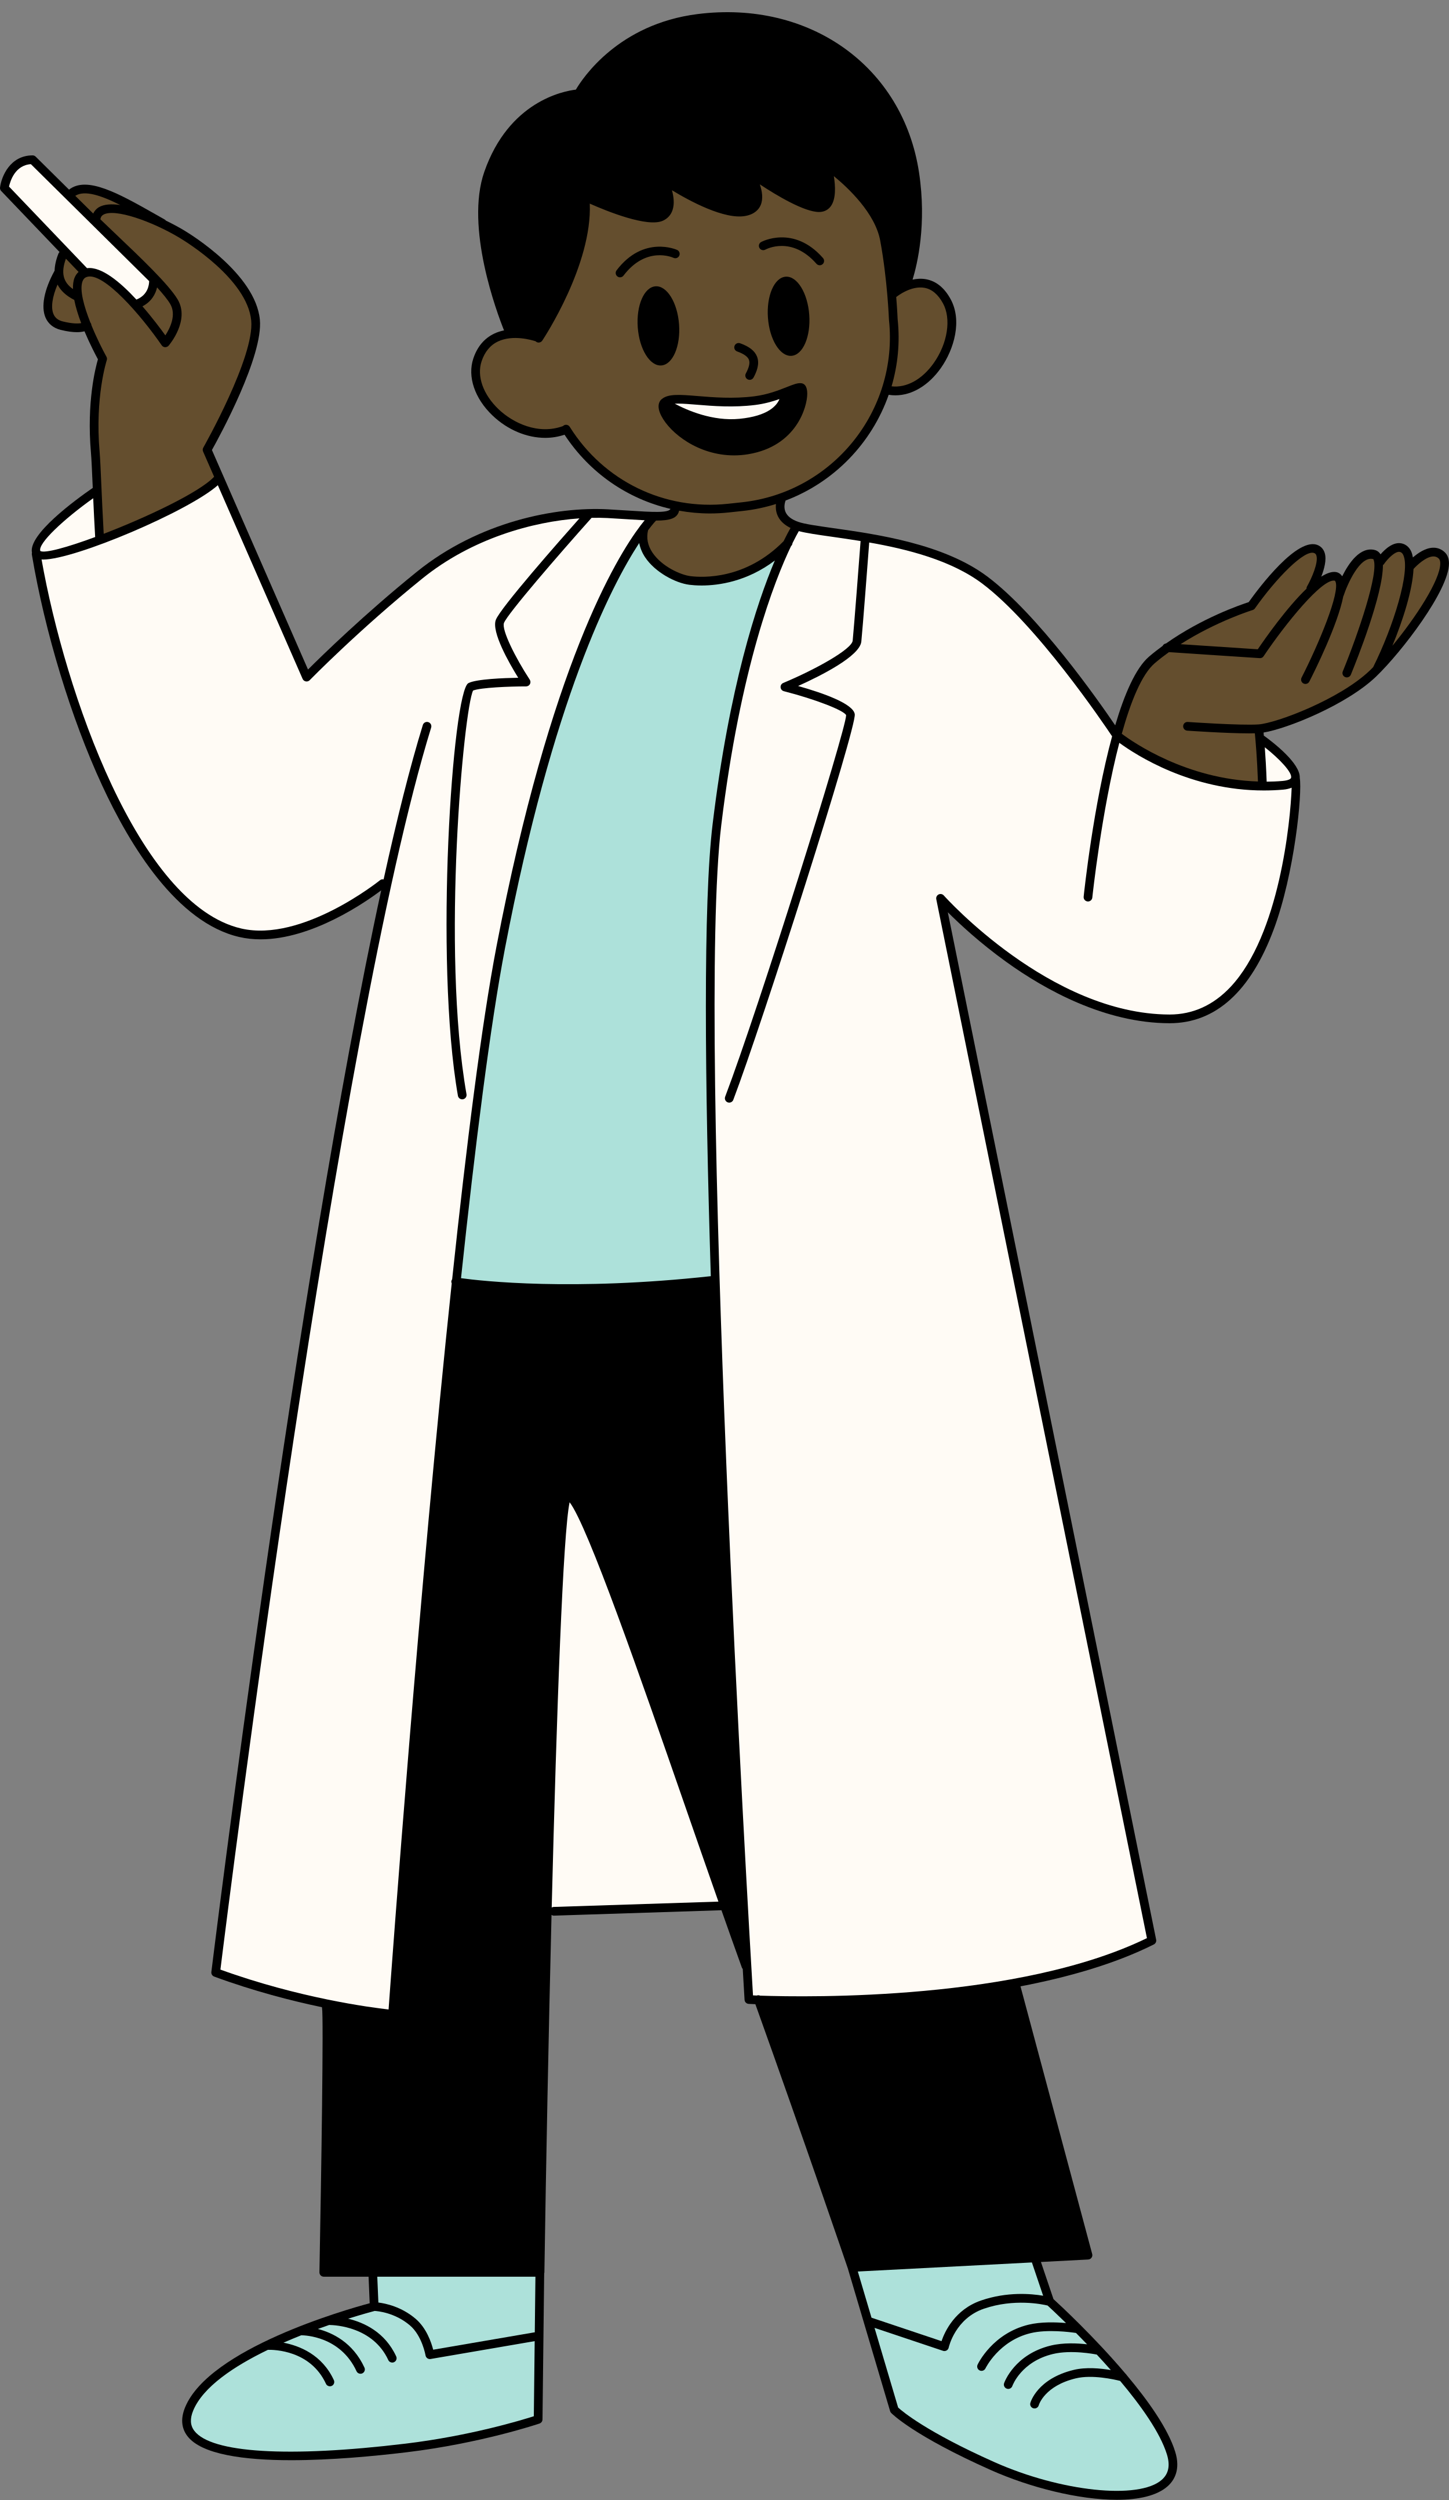
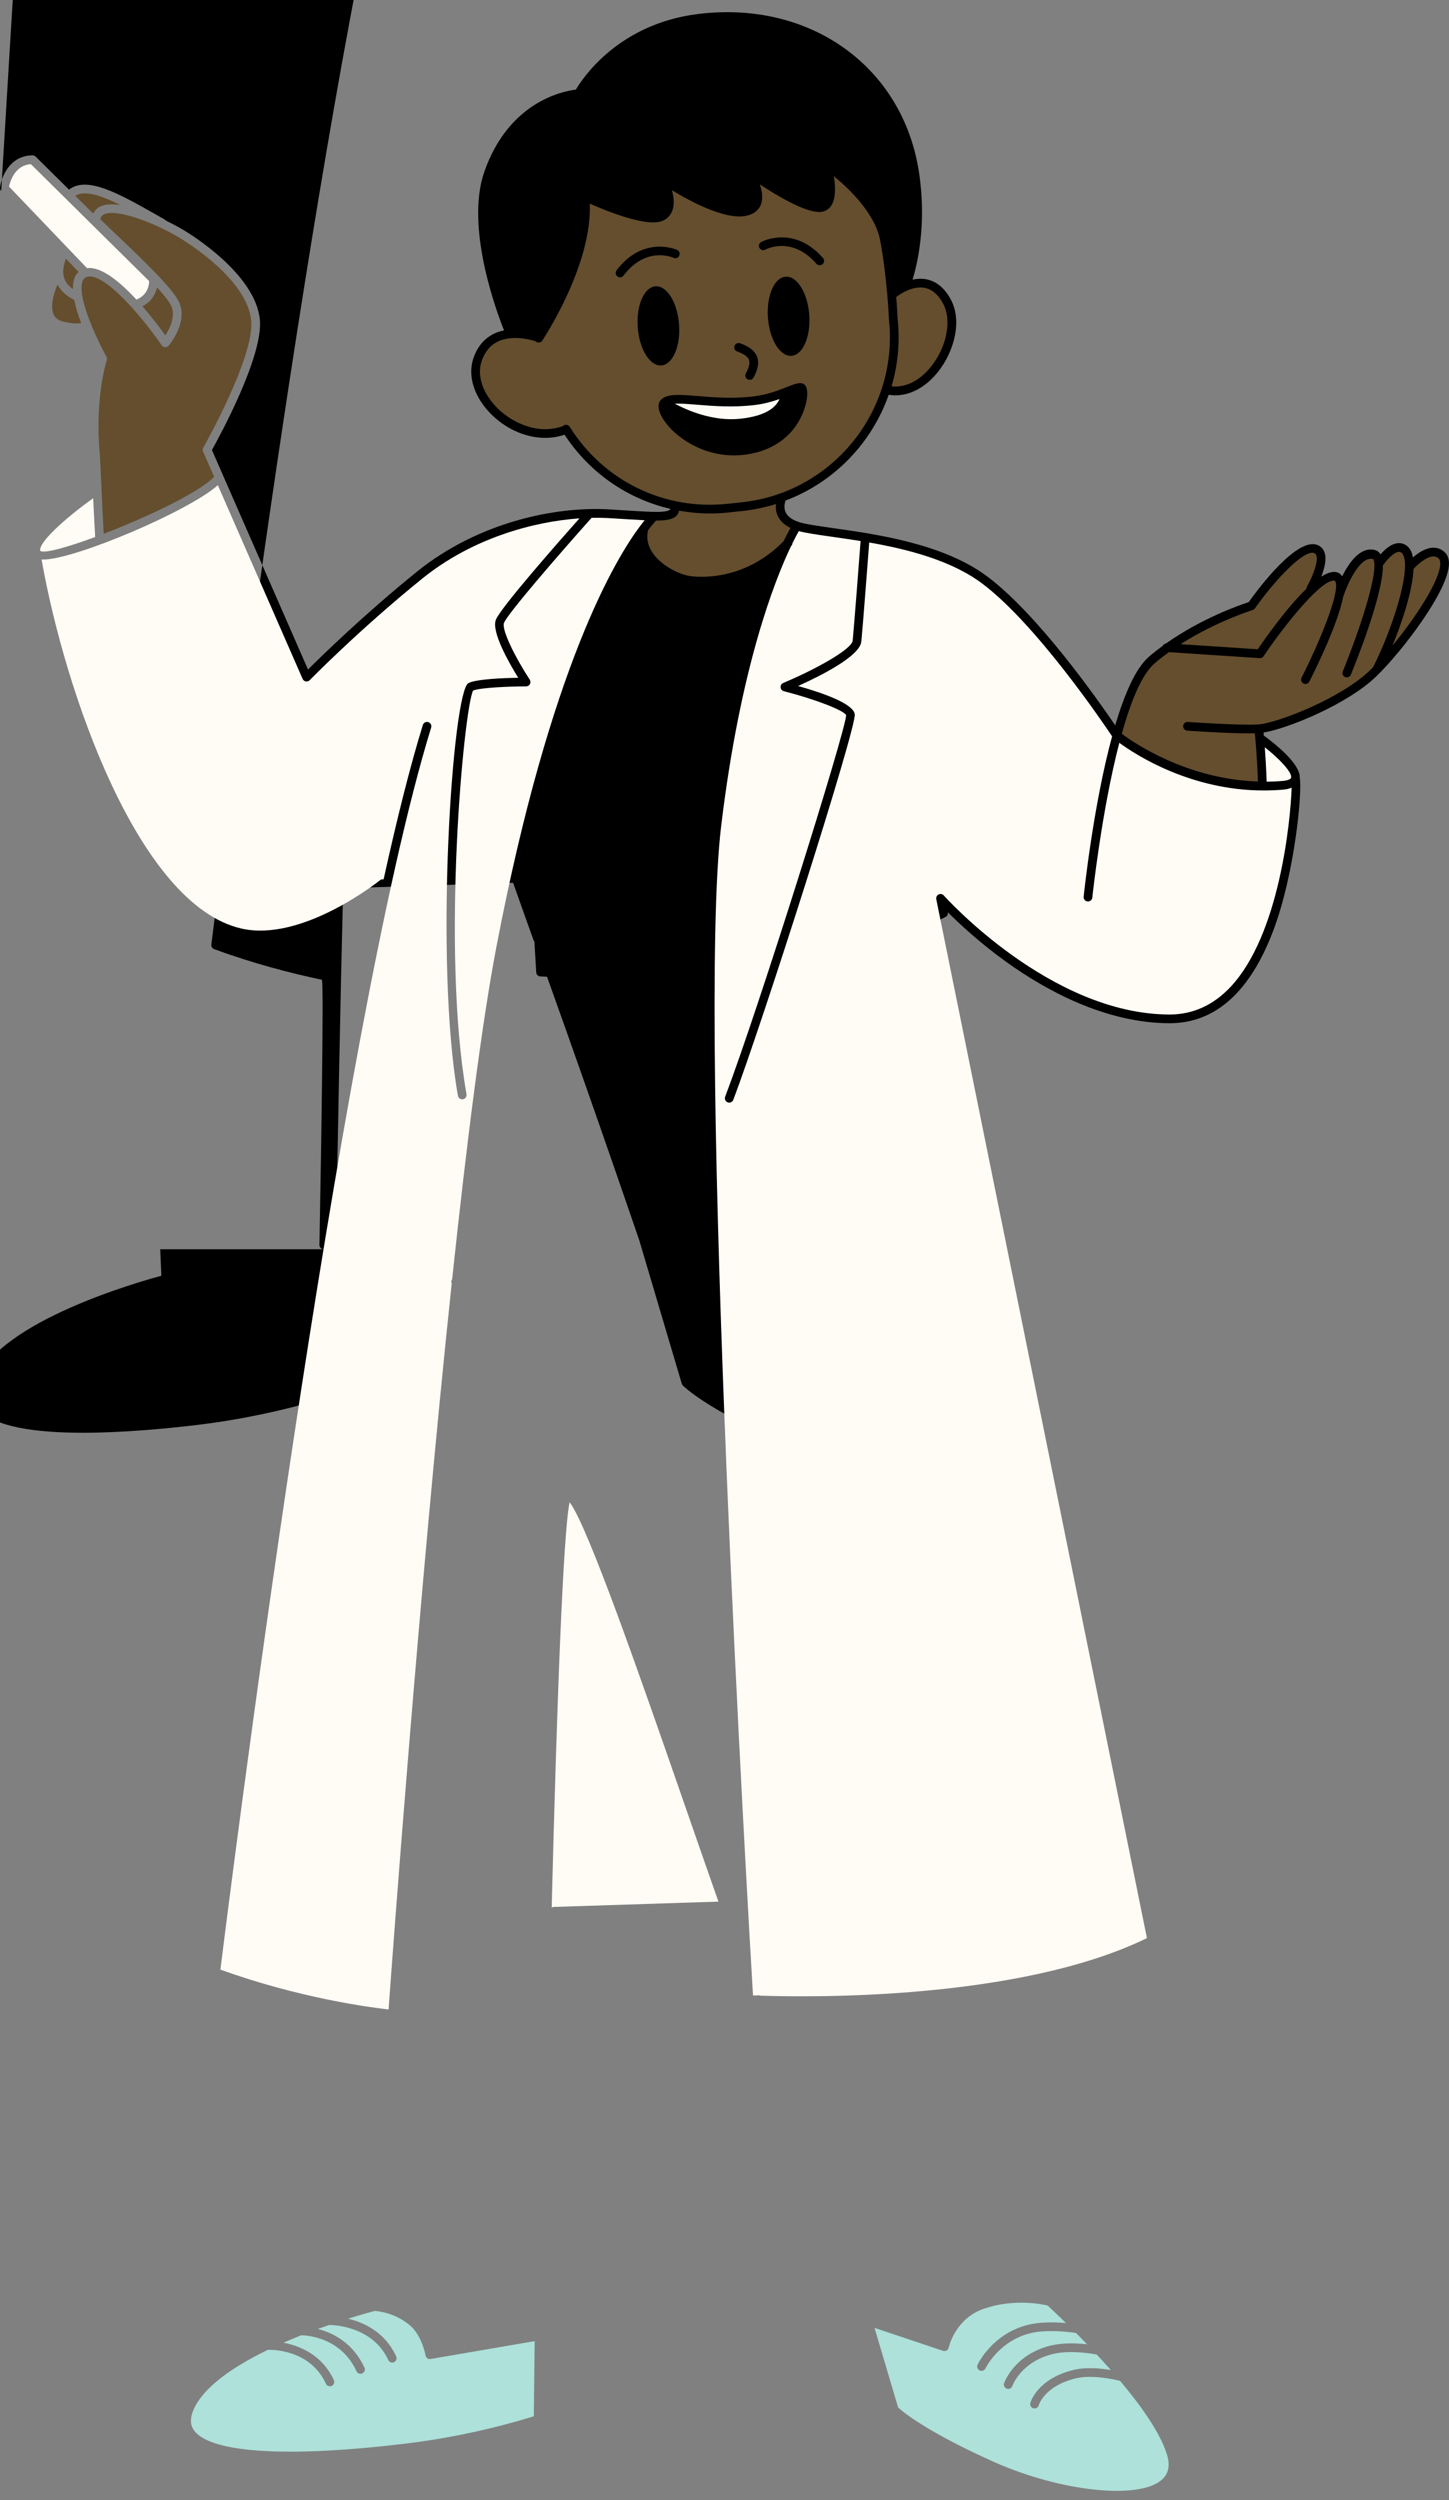
<svg xmlns="http://www.w3.org/2000/svg" fill="#000000" height="574.4" preserveAspectRatio="xMidYMid meet" version="1" viewBox="-0.0 -2.8 333.0 574.4" width="333" zoomAndPan="magnify">
  <rect x="-0.0" y="-2.8" width="333.0" height="574.4" fill="#808080" stroke="none" />
  <g id="change1_1">
-     <path d="M332.993,126.664c-0.01,6.144-10.857,20.311-16.76,25.979c-6.661,6.394-20.23,11.92-25.856,12.856 c0.02,0.209,0.043,0.459,0.068,0.728c0.026,0.016,0.056,0.019,0.081,0.037c2.03,1.466,8.35,6.318,8.175,9.656 c0.608,3.515-1.21,21.995-5.972,34.774c-5.336,14.323-13.391,21.585-23.936,21.586c-0.02,0-0.039,0-0.061,0 c-14.818-0.041-28.539-7.669-37.437-14.061c-6.084-4.369-10.811-8.778-13.477-11.441l47.879,236.05 c0.09,0.443-0.129,0.891-0.533,1.094c-8.964,4.482-19.701,7.539-30.643,9.626l16.479,61.501c0.078,0.293,0.02,0.604-0.158,0.848 s-0.455,0.395-0.756,0.41l-10.867,0.566l2.883,8.531c1.431,1.304,9.389,8.663,16.554,17.137c0.117,0.09,0.21,0.202,0.278,0.331 c4.963,5.908,9.502,12.318,11.141,17.598c1.285,4.139-0.236,6.596-1.738,7.93c-2.445,2.174-6.641,3.111-11.68,3.111 c-8.684,0-19.877-2.785-28.961-6.834c-17.762-7.918-22.695-12.916-22.898-13.125c-0.111-0.115-0.193-0.256-0.238-0.408 l-9.656-32.574c-0.009-0.03-0.002-0.059-0.008-0.089c-0.004-0.011-0.016-0.015-0.02-0.026c-0.095-0.283-9.674-28.397-21.283-60.808 c-0.927-0.037-1.491-0.066-1.543-0.069c-0.506-0.029-0.91-0.432-0.941-0.938c-0.014-0.225-0.166-2.744-0.417-7.081 c-0.089-0.095-0.16-0.209-0.208-0.339c-1.521-4.219-3.092-8.637-4.684-13.156l-38.494,1.242c-0.011,0-0.021,0-0.033,0 c-0.197,0-0.371-0.072-0.526-0.171c-0.69,27.748-1.259,57.243-1.641,82.141c-0.001,0.08-0.03,0.151-0.049,0.225l-0.387,33.55 c-0.005,0.424-0.275,0.797-0.677,0.934c-0.132,0.047-13.434,4.553-30.622,6.615c-7.416,0.891-17.311,1.814-26.437,1.814 c-10.877,0-20.665-1.311-23.878-5.551c-1.395-1.84-1.564-4.07-0.504-6.627c5.583-13.465,36.873-22.398,42.407-23.883l-0.257-6.094 H74.411c-0.269,0-0.525-0.107-0.714-0.299c-0.188-0.193-0.291-0.451-0.286-0.721c0.444-23.332,0.971-58.758,0.599-60.717 c-0.02-0.059-0.013-0.117-0.021-0.177c-7.034-1.476-15.717-3.708-24.77-7.042c-0.436-0.16-0.703-0.598-0.646-1.059 c0.225-1.836,19.544-158.654,39.034-248.5c-3.529,2.664-15.835,11.262-27.716,11.262c-1.651,0-3.293-0.166-4.902-0.537 c-14.265-3.292-25.031-20.796-31.553-34.9c-7.093-15.343-13.117-35.14-16.114-52.956c-0.025-0.149-0.01-0.293,0.028-0.43 c-0.924-4.162,9.938-12.111,13.968-14.891c-0.01-0.235-0.022-0.496-0.032-0.724c-0.144-3.292-0.257-5.893-0.386-7.387 c-1.007-11.569,1.049-19.535,1.609-21.436c-0.559-1.029-1.865-3.523-3.093-6.436c-0.442,0.112-0.976,0.204-1.719,0.204 c-0.959,0.001-2.192-0.138-3.762-0.53c-1.647-0.411-2.845-1.38-3.463-2.8c-1.088-2.497-0.331-6.432,2.076-10.795 c0-0.001,0.001-0.001,0.002-0.002c0.037-1.196,0.311-2.495,0.886-3.932c0.057-0.142,0.146-0.258,0.25-0.355L0.277,41.083 c-0.209-0.219-0.308-0.521-0.269-0.82c0.332-2.548,2.323-7.365,7.485-7.365c0.264,0,0.516,0.104,0.703,0.289l7.667,7.58 C20,37.538,27.357,41.69,35.833,46.491l1.986,1.124c0.123,0.069,0.224,0.16,0.304,0.266c1.49,0.723,2.894,1.478,4.101,2.197 c1.685,1.004,16.485,10.11,17.497,20.562c0.809,8.358-9.248,26.783-11.018,29.948l22.081,50.433 c3.135-3.125,12.997-12.755,25.022-22.467c14.295-11.547,32.039-14.98,43.881-14.339c1.812,0.099,3.454,0.205,4.933,0.301 c5.213,0.34,9.008,0.572,9.465-0.403c-9.854-2.28-18.568-8.251-24.346-17.041c-1.419,0.477-2.908,0.724-4.425,0.724 c-4.215,0-8.609-1.793-12.104-5.116c-4.132-3.93-5.828-8.961-4.428-13.131c0.906-2.698,2.519-4.616,4.793-5.701 c0.736-0.351,1.497-0.583,2.258-0.741c-1.611-4.016-8.989-23.673-4.532-36.434c5.651-16.182,18.191-18.547,21.037-18.877 c1.566-2.662,9.781-15.07,27.97-17.362c25.824-3.257,47.225,12.064,50.902,36.42c1.793,11.886-0.397,21.034-1.489,24.592 c0.987-0.215,2.049-0.289,3.133-0.083c2.299,0.429,4.184,1.963,5.605,4.558c2.699,4.922,0.822,11.5-2.236,15.835 c-2.826,4.01-6.646,6.271-10.461,6.271c-0.504,0-1.01-0.039-1.512-0.12c-0.005-0.001-0.009-0.005-0.015-0.005 c-3.88,11.065-12.507,20.07-23.695,24.293c-0.162,0.438-0.474,1.525-0.036,2.588c0.412,0.996,1.4,1.773,2.941,2.312 c1.455,0.51,4.346,0.919,8.002,1.437c10.125,1.434,25.426,3.6,35.467,11.131c11.644,8.734,25.335,28.232,29.377,34.185 c2.109-7.129,4.691-13.149,7.774-15.79c1.019-0.874,2.071-1.692,3.134-2.471c0.144-0.311,0.443-0.516,0.784-0.565 c8.28-5.853,17.136-8.889,18.981-9.482c2.258-3.167,11.365-15.368,16.033-13.03c0.707,0.354,1.207,0.961,1.447,1.758 c0.459,1.524-0.106,3.643-0.799,5.416c1.27-0.8,2.438-1.22,3.408-1.051c0.607,0.107,1.066,0.467,1.407,0.967 c1.56-3.141,4.169-6.878,7.509-6.035c0.391,0.097,0.91,0.367,1.302,0.997c1.065-1.234,2.944-2.962,4.891-2.507 c0.943,0.218,1.684,0.844,2.139,1.812c0.188,0.4,0.311,0.884,0.405,1.404c1.151-0.999,2.826-2.151,4.549-2.233 c1.053-0.052,2.02,0.318,2.791,1.062C332.676,124.705,332.995,125.57,332.993,126.664z" fill="#000000" />
+     <path d="M332.993,126.664c-0.01,6.144-10.857,20.311-16.76,25.979c-6.661,6.394-20.23,11.92-25.856,12.856 c0.02,0.209,0.043,0.459,0.068,0.728c0.026,0.016,0.056,0.019,0.081,0.037c2.03,1.466,8.35,6.318,8.175,9.656 c0.608,3.515-1.21,21.995-5.972,34.774c-5.336,14.323-13.391,21.585-23.936,21.586c-0.02,0-0.039,0-0.061,0 c-14.818-0.041-28.539-7.669-37.437-14.061c-6.084-4.369-10.811-8.778-13.477-11.441c0.09,0.443-0.129,0.891-0.533,1.094c-8.964,4.482-19.701,7.539-30.643,9.626l16.479,61.501c0.078,0.293,0.02,0.604-0.158,0.848 s-0.455,0.395-0.756,0.41l-10.867,0.566l2.883,8.531c1.431,1.304,9.389,8.663,16.554,17.137c0.117,0.09,0.21,0.202,0.278,0.331 c4.963,5.908,9.502,12.318,11.141,17.598c1.285,4.139-0.236,6.596-1.738,7.93c-2.445,2.174-6.641,3.111-11.68,3.111 c-8.684,0-19.877-2.785-28.961-6.834c-17.762-7.918-22.695-12.916-22.898-13.125c-0.111-0.115-0.193-0.256-0.238-0.408 l-9.656-32.574c-0.009-0.03-0.002-0.059-0.008-0.089c-0.004-0.011-0.016-0.015-0.02-0.026c-0.095-0.283-9.674-28.397-21.283-60.808 c-0.927-0.037-1.491-0.066-1.543-0.069c-0.506-0.029-0.91-0.432-0.941-0.938c-0.014-0.225-0.166-2.744-0.417-7.081 c-0.089-0.095-0.16-0.209-0.208-0.339c-1.521-4.219-3.092-8.637-4.684-13.156l-38.494,1.242c-0.011,0-0.021,0-0.033,0 c-0.197,0-0.371-0.072-0.526-0.171c-0.69,27.748-1.259,57.243-1.641,82.141c-0.001,0.08-0.03,0.151-0.049,0.225l-0.387,33.55 c-0.005,0.424-0.275,0.797-0.677,0.934c-0.132,0.047-13.434,4.553-30.622,6.615c-7.416,0.891-17.311,1.814-26.437,1.814 c-10.877,0-20.665-1.311-23.878-5.551c-1.395-1.84-1.564-4.07-0.504-6.627c5.583-13.465,36.873-22.398,42.407-23.883l-0.257-6.094 H74.411c-0.269,0-0.525-0.107-0.714-0.299c-0.188-0.193-0.291-0.451-0.286-0.721c0.444-23.332,0.971-58.758,0.599-60.717 c-0.02-0.059-0.013-0.117-0.021-0.177c-7.034-1.476-15.717-3.708-24.77-7.042c-0.436-0.16-0.703-0.598-0.646-1.059 c0.225-1.836,19.544-158.654,39.034-248.5c-3.529,2.664-15.835,11.262-27.716,11.262c-1.651,0-3.293-0.166-4.902-0.537 c-14.265-3.292-25.031-20.796-31.553-34.9c-7.093-15.343-13.117-35.14-16.114-52.956c-0.025-0.149-0.01-0.293,0.028-0.43 c-0.924-4.162,9.938-12.111,13.968-14.891c-0.01-0.235-0.022-0.496-0.032-0.724c-0.144-3.292-0.257-5.893-0.386-7.387 c-1.007-11.569,1.049-19.535,1.609-21.436c-0.559-1.029-1.865-3.523-3.093-6.436c-0.442,0.112-0.976,0.204-1.719,0.204 c-0.959,0.001-2.192-0.138-3.762-0.53c-1.647-0.411-2.845-1.38-3.463-2.8c-1.088-2.497-0.331-6.432,2.076-10.795 c0-0.001,0.001-0.001,0.002-0.002c0.037-1.196,0.311-2.495,0.886-3.932c0.057-0.142,0.146-0.258,0.25-0.355L0.277,41.083 c-0.209-0.219-0.308-0.521-0.269-0.82c0.332-2.548,2.323-7.365,7.485-7.365c0.264,0,0.516,0.104,0.703,0.289l7.667,7.58 C20,37.538,27.357,41.69,35.833,46.491l1.986,1.124c0.123,0.069,0.224,0.16,0.304,0.266c1.49,0.723,2.894,1.478,4.101,2.197 c1.685,1.004,16.485,10.11,17.497,20.562c0.809,8.358-9.248,26.783-11.018,29.948l22.081,50.433 c3.135-3.125,12.997-12.755,25.022-22.467c14.295-11.547,32.039-14.98,43.881-14.339c1.812,0.099,3.454,0.205,4.933,0.301 c5.213,0.34,9.008,0.572,9.465-0.403c-9.854-2.28-18.568-8.251-24.346-17.041c-1.419,0.477-2.908,0.724-4.425,0.724 c-4.215,0-8.609-1.793-12.104-5.116c-4.132-3.93-5.828-8.961-4.428-13.131c0.906-2.698,2.519-4.616,4.793-5.701 c0.736-0.351,1.497-0.583,2.258-0.741c-1.611-4.016-8.989-23.673-4.532-36.434c5.651-16.182,18.191-18.547,21.037-18.877 c1.566-2.662,9.781-15.07,27.97-17.362c25.824-3.257,47.225,12.064,50.902,36.42c1.793,11.886-0.397,21.034-1.489,24.592 c0.987-0.215,2.049-0.289,3.133-0.083c2.299,0.429,4.184,1.963,5.605,4.558c2.699,4.922,0.822,11.5-2.236,15.835 c-2.826,4.01-6.646,6.271-10.461,6.271c-0.504,0-1.01-0.039-1.512-0.12c-0.005-0.001-0.009-0.005-0.015-0.005 c-3.88,11.065-12.507,20.07-23.695,24.293c-0.162,0.438-0.474,1.525-0.036,2.588c0.412,0.996,1.4,1.773,2.941,2.312 c1.455,0.51,4.346,0.919,8.002,1.437c10.125,1.434,25.426,3.6,35.467,11.131c11.644,8.734,25.335,28.232,29.377,34.185 c2.109-7.129,4.691-13.149,7.774-15.79c1.019-0.874,2.071-1.692,3.134-2.471c0.144-0.311,0.443-0.516,0.784-0.565 c8.28-5.853,17.136-8.889,18.981-9.482c2.258-3.167,11.365-15.368,16.033-13.03c0.707,0.354,1.207,0.961,1.447,1.758 c0.459,1.524-0.106,3.643-0.799,5.416c1.27-0.8,2.438-1.22,3.408-1.051c0.607,0.107,1.066,0.467,1.407,0.967 c1.56-3.141,4.169-6.878,7.509-6.035c0.391,0.097,0.91,0.367,1.302,0.997c1.065-1.234,2.944-2.962,4.891-2.507 c0.943,0.218,1.684,0.844,2.139,1.812c0.188,0.4,0.311,0.884,0.405,1.404c1.151-0.999,2.826-2.151,4.549-2.233 c1.053-0.052,2.02,0.318,2.791,1.062C332.676,124.705,332.995,125.57,332.993,126.664z" fill="#000000" />
  </g>
  <g id="change2_1">
    <path d="M21.425,46.266L17.3,42.187c2.138-1.363,5.904-0.105,10.337,2.112c-1.988-0.285-3.721-0.188-4.912,0.506 C22.254,45.08,21.757,45.558,21.425,46.266z M158.676,129.565c2.856,0.358,12.741,0.796,21.405-8.03 c0.671-1.371,1.214-2.37,1.596-3.037c-1.486-0.729-2.519-1.719-3.03-2.98c-0.366-0.903-0.402-1.783-0.322-2.523 c-2.449,0.762-5,1.31-7.645,1.594l-3.159,0.339c-1.468,0.157-2.932,0.235-4.382,0.235c-2.398,0-4.761-0.224-7.074-0.637 c-0.383,1.758-2.073,2.275-5.305,2.274c-0.088,0.089-0.735,0.768-1.826,2.224c-0.417,1.751-0.1,3.468,0.989,5.103 C152.078,127.359,156.421,129.283,158.676,129.565z M16.769,63.609c-0.025-0.955,0.066-1.829,0.345-2.546 c0.217-0.559,0.539-1.022,0.942-1.391l-2.91-3.043C13.983,59.822,14.46,61.997,16.769,63.609z M13.223,62.57 c-1.22,2.841-1.578,5.305-0.919,6.817c0.372,0.854,1.063,1.396,2.114,1.659c2.206,0.551,3.517,0.515,4.242,0.392 c-0.676-1.778-1.256-3.619-1.595-5.335C15.198,65.159,13.94,63.978,13.223,62.57z M38.002,74.251 c1.046-1.604,2.613-4.721,1.094-7.253c-0.602-1.004-1.682-2.317-2.999-3.774c-0.343,1.534-1.292,3.286-3.361,4.351 C35.011,70.193,36.93,72.757,38.002,74.251z M130.931,95.26c-0.294-0.469-0.912-0.611-1.379-0.316 c-0.057,0.036-0.093,0.088-0.14,0.132c-5.719,2.115-11.542-0.724-14.822-3.844c-3.562-3.388-5.061-7.62-3.91-11.045 c0.726-2.162,1.987-3.686,3.749-4.528c3.453-1.649,7.866-0.318,8.691-0.044c0.04,0.038,0.068,0.084,0.116,0.116 c0.46,0.306,1.079,0.179,1.386-0.28c0.488-0.735,11.489-17.492,10.916-31.472c3.871,1.72,13.322,5.569,16.851,3.909 c1.063-0.501,1.793-1.315,2.167-2.42c0.485-1.433,0.258-3.14-0.129-4.562c4.083,2.484,12.076,6.801,16.887,5.906 c2.188-0.405,3.109-1.576,3.498-2.487c0.623-1.462,0.332-3.234-0.195-4.768c3.865,2.543,10.215,6.348,13.605,6.348 c1.117,0,2.043-0.443,2.676-1.282c1.266-1.678,1.094-4.717,0.73-6.959c3.326,2.726,9.496,8.525,10.66,14.828 c1.66,8.993,1.998,17.998,2.006,18.159c2.238,20.893-12.936,39.711-33.828,41.95l-3.157,0.339 C152.681,114.511,138.745,107.734,130.931,95.26z M174.53,54.16c0.264,0.48,0.871,0.66,1.355,0.393 c0.246-0.132,6.078-3.214,11.748,3.249c0.197,0.226,0.475,0.341,0.752,0.341c0.234,0,0.469-0.082,0.66-0.248 c0.414-0.364,0.455-0.996,0.092-1.411c-6.762-7.708-14.148-3.722-14.221-3.679C174.434,53.073,174.262,53.678,174.53,54.16z M185.975,69.509c-0.371-5.021-2.796-8.933-5.417-8.74s-4.445,4.421-4.075,9.441c0.371,5.021,2.796,8.933,5.417,8.74 S186.346,74.529,185.975,69.509z M169.413,77.948c1.508,0.532,2.416,1.175,2.701,1.908c0.275,0.716,0.045,1.743-0.709,3.141 c-0.262,0.486-0.08,1.093,0.406,1.355c0.15,0.081,0.314,0.119,0.475,0.119c0.355,0,0.699-0.19,0.881-0.525 c0.668-1.24,1.479-3.088,0.812-4.811c-0.512-1.322-1.787-2.327-3.9-3.074c-0.518-0.18-1.092,0.09-1.276,0.61 C168.619,77.192,168.892,77.763,169.413,77.948z M154.775,56.434c0.505,0.233,1.095,0.015,1.327-0.484 c0.233-0.5,0.018-1.096-0.483-1.329c-0.078-0.036-7.734-3.479-13.922,4.69c-0.334,0.439-0.247,1.067,0.193,1.4 c0.181,0.137,0.393,0.203,0.603,0.203c0.303,0,0.602-0.137,0.798-0.396C148.47,53.685,154.501,56.308,154.775,56.434z M151.982,81.16c2.621-0.194,4.445-4.421,4.074-9.441c-0.371-5.02-2.796-8.933-5.417-8.74c-2.621,0.194-4.445,4.42-4.074,9.441 S149.361,81.353,151.982,81.16z M168.694,101.822c1.07,0,2.17-0.087,3.293-0.274c11.047-1.841,13.533-10.879,13.533-13.899 c0-1.799-0.703-2.294-1.293-2.393c-0.855-0.146-1.887,0.266-3.453,0.886c-1.842,0.728-4.363,1.724-7.459,2.111 c-4.844,0.606-9.358,0.234-12.983-0.063c-4.053-0.335-6.767-0.544-8.203,0.673c-0.018,0.011-0.033,0.026-0.05,0.038 c-0.041,0.036-0.092,0.061-0.13,0.099c-0.468,0.468-1.087,1.577,0.029,3.747C154.029,96.734,160.496,101.822,168.694,101.822z M300.252,132.449c-0.002-0.173,0.024-0.347,0.116-0.508c1.09-1.9,2.643-5.508,2.162-7.097c-0.104-0.348-0.283-0.475-0.426-0.546 c-2.154-1.093-8.803,5.727-13.701,12.67c-0.127,0.182-0.312,0.315-0.525,0.381c-0.102,0.031-8.352,2.592-16.568,7.851l17.745,1.168 C290.826,143.765,295.678,136.847,300.252,132.449z M206.288,70.508c0.574,5.351,0.04,10.571-1.392,15.448 c3.429,0.396,7.029-1.57,9.696-5.352c3.191-4.528,4.062-10.171,2.115-13.722c-1.117-2.04-2.535-3.235-4.211-3.552 c-3.101-0.577-6.252,1.888-6.534,2.115C206.209,68.469,206.286,70.466,206.288,70.508z M24.537,79.954 c-0.027,0.083-2.742,8.455-1.646,21.057c0.133,1.537,0.247,4.156,0.392,7.473c0.137,3.147,0.308,7.018,0.551,11.355 c10.025-3.85,22.036-9.541,25.375-13.11l-2.537-5.793c-0.127-0.29-0.109-0.622,0.047-0.896c0.118-0.207,11.819-20.867,11.013-29.204 c-0.918-9.475-14.936-18.087-16.53-19.037c-6.331-3.774-14.86-6.795-17.467-5.266c-0.276,0.161-0.585,0.428-0.659,1.064 c1.088,1.056,2.321,2.228,3.619,3.462c5.643,5.365,12.037,11.445,14.116,14.911c2.879,4.799-1.86,10.414-2.063,10.65 c-0.202,0.235-0.497,0.339-0.812,0.348c-0.31-0.017-0.595-0.177-0.771-0.433c-4.64-6.745-13.412-16.979-17.213-15.712 c-0.468,0.156-0.776,0.463-0.972,0.965c-0.762,1.958,0.327,5.832,1.8,9.546c0.005,0.005,0.011,0.007,0.015,0.012 c0.136,0.159,0.192,0.353,0.208,0.55c1.199,2.936,2.596,5.704,3.458,7.257C24.597,79.398,24.625,79.689,24.537,79.954z M322.495,124.717c-0.25-0.532-0.549-0.662-0.779-0.715c-1.018-0.247-2.793,1.521-3.652,2.785c-0.069,0.102-0.157,0.18-0.252,0.248 c0.044,6.706-6.004,21.842-7.37,25.172c-0.16,0.387-0.533,0.62-0.926,0.62c-0.127,0-0.256-0.023-0.379-0.075 c-0.512-0.209-0.756-0.793-0.547-1.305c3.475-8.472,8.453-22.967,7.023-25.793c-3.096-0.892-6.037,5.957-6.84,8.413 c-0.013,0.04-0.043,0.068-0.06,0.106c-1.272,6.525-6.516,17.074-7.813,19.614c-0.176,0.347-0.527,0.546-0.891,0.546 c-0.154,0-0.309-0.035-0.455-0.109c-0.492-0.251-0.688-0.854-0.436-1.345c3.947-7.736,8.965-19.716,7.762-22.13 c-0.064-0.13-0.109-0.138-0.174-0.149c-2.865-0.496-11.268,9.848-16.314,17.361c-0.197,0.296-0.506,0.47-0.896,0.44l-20.871-1.373 c-1.109,0.801-2.205,1.643-3.258,2.546c-2.987,2.561-5.511,8.821-7.569,16.203c2.576,1.939,14.859,10.464,31.294,10.964 c-0.188-5.26-0.541-9.334-0.71-11.075c-0.417,0.012-0.867,0.018-1.355,0.018c-5.168,0-13.768-0.595-14.193-0.624 c-0.551-0.039-0.965-0.517-0.928-1.067c0.039-0.552,0.484-0.964,1.068-0.929c0.121,0.01,12.119,0.841,16.24,0.564 c4.066-0.271,18.699-5.773,25.631-12.43c0.237-0.227,0.487-0.484,0.732-0.73c0.005-0.01,0.003-0.021,0.008-0.03 C320.219,141.172,324.196,128.328,322.495,124.717z M329.352,125.033c-1.677,0.077-3.754,2.042-4.507,2.89 c-0.217,4.745-2.375,11.64-4.86,17.648c5.458-6.602,11.001-15.146,11.007-18.91c0.002-0.531-0.111-0.91-0.336-1.127 C330.28,125.169,329.887,125.025,329.352,125.033z" fill="#644e2e" />
  </g>
  <g id="change3_1">
-     <path d="M146.898,121.95c0.216,1.128,0.662,2.234,1.361,3.284c2.294,3.444,6.972,5.916,10.169,6.315 c0.639,0.08,1.604,0.165,2.815,0.165c3.927,0,10.442-0.906,16.828-5.743c-4.174,9.871-10.471,28.968-14.301,60.559 c-2.193,18.098-1.798,59.121-0.417,103.863c-31.773,3.463-52.608,1.116-57.406,0.46c3.249-30.491,6.73-58.157,10.104-75.78 C127.012,157.84,140.415,131.857,146.898,121.95z M197.137,519.065l3.144,10.607l16.093,5.393c0.758-2.225,3.096-7.289,9.1-9.348 c5.983-2.052,11.522-1.552,14.256-1.085l-2.585-7.651L197.137,519.065z M86.955,526.193c1.678,0.203,5.294,0.954,8.558,3.734 c2.497,2.127,3.617,5.457,4.039,7.104l23.258-3.988c0.031-0.005,0.06,0.005,0.091,0.003l0.147-12.784H86.704L86.955,526.193z" fill="#ade1da" />
-   </g>
+     </g>
  <g id="change4_1">
    <path d="M240.749,526.878c0.5,0.458,2.067,1.907,4.232,4.024c-2.377-0.206-5.762-0.303-8.587,0.374 c-8.264,1.99-11.594,8.896-11.73,9.189c-0.234,0.5-0.021,1.094,0.479,1.328c0.137,0.066,0.281,0.098,0.426,0.098 c0.373,0,0.732-0.213,0.904-0.572c0.029-0.064,3.086-6.34,10.391-8.098c3.831-0.925,9.078-0.239,10.419-0.038 c0.807,0.813,1.663,1.688,2.544,2.605c-2.225-0.251-5.457-0.405-8.314,0.28c-8.324,2.006-10.656,8.369-10.752,8.639 c-0.184,0.52,0.09,1.088,0.607,1.271c0.111,0.041,0.225,0.059,0.336,0.059c0.41,0,0.795-0.254,0.941-0.662 c0.082-0.229,2.105-5.621,9.336-7.361c4.168-1.007,9.513,0.02,10.076,0.134c1.063,1.143,2.145,2.333,3.224,3.558 c-2.363-0.402-5.691-0.719-8.503-0.044c-8.371,2.016-9.928,7.377-9.99,7.605c-0.145,0.529,0.166,1.072,0.693,1.223 c0.092,0.025,0.182,0.037,0.271,0.037c0.434,0,0.836-0.287,0.963-0.725c0.053-0.182,1.377-4.473,8.531-6.195 c3.753-0.902,8.819,0.249,10.178,0.591c4.825,5.736,9.202,11.904,10.742,16.864c0.789,2.539,0.41,4.449-1.156,5.84 c-5.234,4.652-23.227,2.754-38.5-4.055c-15.584-6.947-21.127-11.635-22.107-12.531l-5.427-18.306l15.749,5.277 c0.104,0.035,0.211,0.053,0.316,0.053c0.172,0,0.342-0.045,0.494-0.131c0.246-0.139,0.424-0.379,0.484-0.654 c0.061-0.273,1.557-6.703,8.104-8.949C233.061,525.229,239.541,526.587,240.749,526.878z M98.783,539.177 c-0.206,0-0.409-0.064-0.579-0.186c-0.217-0.152-0.363-0.387-0.408-0.648c-0.008-0.045-0.792-4.52-3.58-6.893 c-3.502-2.985-7.528-3.298-8.12-3.327c-0.58,0.153-2.868,0.768-6.093,1.784c3.628,0.865,8.463,3.059,11.047,8.657 c0.231,0.502,0.013,1.096-0.489,1.328c-0.136,0.062-0.278,0.092-0.418,0.092c-0.378,0-0.74-0.215-0.909-0.58 c-3.521-7.63-12.16-8.04-13.588-8.059c-0.837,0.289-1.703,0.596-2.592,0.919c3.352,0.866,8.033,3.096,10.699,8.872 c0.231,0.502,0.013,1.096-0.489,1.328c-0.136,0.062-0.278,0.092-0.418,0.092c-0.379,0-0.74-0.215-0.909-0.58 c-3.718-8.057-11.909-8.252-12.703-8.262c-1.347,0.533-2.716,1.102-4.088,1.702c3.621,0.691,8.862,2.715,11.579,8.602 c0.231,0.502,0.013,1.096-0.489,1.328c-0.136,0.062-0.278,0.092-0.418,0.092c-0.379,0-0.74-0.215-0.909-0.58 c-3.56-7.718-11.956-7.838-13.339-7.8c-7.762,3.747-14.91,8.501-17.168,13.947c-0.78,1.881-0.698,3.402,0.25,4.654 c3.876,5.115,21.545,6.191,48.482,2.959c14.798-1.777,26.666-5.381,29.546-6.305l0.199-17.251l-23.926,4.102 C98.895,539.173,98.838,539.177,98.783,539.177z" fill="#ade1da" />
  </g>
  <g id="change5_1">
    <path d="M20.001,58.811L2.075,40.069c0.282-1.3,1.392-4.911,5.021-5.157l27.181,26.875 c-0.005,0.872-0.297,3.197-2.932,4.237C27.628,62.002,23.275,58.37,20.001,58.811z M169.938,93.42 c6.602-0.637,8.593-3.05,9.192-4.536c-1.576,0.549-3.412,1.082-5.565,1.352c-5.056,0.632-9.679,0.251-13.397-0.055 c-1.57-0.129-3.098-0.255-4.32-0.255c-0.279,0-0.537,0.008-0.781,0.023C157.934,91.473,163.773,94.018,169.938,93.42z M294.749,176.619c1.328-0.116,1.883-0.45,1.959-0.725c0.329-1.191-2.676-4.372-6.044-7.018c0.156,2.077,0.323,4.79,0.433,7.909 C292.296,176.773,293.511,176.727,294.749,176.619z M251.028,203.413c-0.053,0.515-0.486,0.896-0.992,0.896 c-0.035,0-0.07-0.002-0.105-0.006c-0.549-0.057-0.949-0.549-0.891-1.098c0.13-1.248,2.238-21.015,6.537-36.839 c-1.96-2.936-17.405-25.764-29.859-35.105c-7.127-5.345-17.188-7.894-25.96-9.429c-0.309,4.07-1.485,19.502-1.812,22.752 c-0.336,3.363-9.275,7.856-14.535,10.22c5.623,1.582,12.676,4.04,13.025,6.48c0.438,3.062-21.283,71.144-27.914,88.591 c-0.151,0.399-0.531,0.645-0.935,0.645c-0.118,0-0.238-0.021-0.355-0.065c-0.516-0.196-0.775-0.773-0.579-1.29 c7.74-20.369,27.799-84.395,27.799-87.653c-0.432-1.072-6.99-3.638-14.312-5.516c-0.416-0.106-0.719-0.468-0.75-0.896 c-0.031-0.428,0.215-0.829,0.611-0.995c7.521-3.149,15.76-7.761,15.957-9.719c0.328-3.282,1.535-19.134,1.818-22.887 c-2.351-0.382-4.587-0.701-6.605-0.987c-3.229-0.457-5.869-0.832-7.593-1.292c-0.314,0.547-0.815,1.467-1.456,2.769 c-0.02,0.216-0.094,0.429-0.256,0.598c-0.022,0.024-0.045,0.043-0.068,0.067c-3.785,7.897-11.64,27.805-16.041,64.117 c-5.75,47.436,6.374,253.455,7.294,268.854c0.243,0.01,0.539,0.023,0.875,0.035c0.005-0.002,0.008-0.006,0.013-0.008 c0.257-0.089,0.524-0.068,0.752,0.035c11.461,0.392,59.517,1.089,88.892-13.217l-48.412-238.679 c-0.09-0.444,0.129-0.893,0.535-1.094c0.396-0.202,0.893-0.109,1.195,0.232c0.24,0.272,24.445,27.274,51.834,27.35 c0.02,0,0.037,0,0.055,0c5.346,0,10.061-2.138,14.018-6.354c11.221-11.956,13.764-38.056,14.035-45.758 c-0.539,0.212-1.153,0.377-1.923,0.444c-1.518,0.132-3.01,0.194-4.469,0.194c-16.775,0-29.347-8.122-33.215-10.947 C253.142,183.578,251.06,203.115,251.028,203.413z M103.81,292.06c-0.07-0.168-0.111-0.349-0.078-0.541 c0.026-0.155,0.094-0.289,0.179-0.409c3.27-30.734,6.776-58.653,10.177-76.412c12.367-64.58,27.544-89.421,33.126-96.78 c0.012-0.016,0.023-0.031,0.036-0.047c0.338-0.444,0.64-0.825,0.904-1.145c-1.11-0.055-2.298-0.125-3.662-0.213 c-1.472-0.096-3.106-0.202-4.91-0.299c-1.135-0.062-2.358-0.071-3.627-0.046c-7.375,8.242-19.361,22.085-20.136,24.151 c-0.587,1.565,2.617,7.982,5.924,13.03c0.201,0.308,0.218,0.7,0.043,1.023s-0.513,0.524-0.88,0.524 c-3.851,0-10.403,0.26-12.185,0.951c-2.085,4.092-7.386,59.341-1.512,92.746c0.095,0.544-0.269,1.062-0.812,1.158 c-0.059,0.01-0.116,0.015-0.174,0.015c-0.477,0-0.898-0.342-0.984-0.827c-5.47-31.114-1.226-92.985,2.42-94.808 c1.873-0.937,8.215-1.164,11.437-1.219c-2.108-3.4-6.186-10.533-5.149-13.297c1.025-2.734,14.661-18.2,19.219-23.326 c-10.705,0.746-24.692,4.603-36.101,13.82c-14.464,11.682-25.776,23.24-25.889,23.355c-0.189,0.194-0.449,0.302-0.716,0.302 c-0.06,0-0.119-0.005-0.179-0.017c-0.328-0.06-0.604-0.277-0.737-0.582l-19.481-44.493c-6.65,5.931-32.819,17.079-40.147,17.079 c-0.138,0-0.242-0.019-0.366-0.027c5.399,30.527,22.282,79.345,45.888,84.793c14.03,3.24,31.721-10.952,31.897-11.096 c0.242-0.196,0.542-0.248,0.824-0.191c3.029-13.763,6.058-25.874,9.015-35.468c0.163-0.529,0.718-0.827,1.251-0.661 c0.527,0.163,0.823,0.723,0.661,1.251C77.65,233.884,52.429,435.378,50.654,449.702c18.025,6.533,34.479,8.695,38.646,9.164 C90.047,448.501,96.288,363.001,103.81,292.06z M21.871,120.579c-0.187-3.266-0.331-6.266-0.45-8.915 c-6.633,4.718-12.826,10.435-12.151,12.122C10.266,124.386,15.482,122.939,21.871,120.579z M130.904,342.329 c-1.503,7.065-2.972,47.547-4.116,93.116c0.136-0.077,0.285-0.134,0.453-0.139l37.862-1.222c-2.62-7.453-5.292-15.145-7.913-22.692 C147.279,382.853,135.089,347.753,130.904,342.329z" fill="#fffbf5" />
  </g>
</svg>